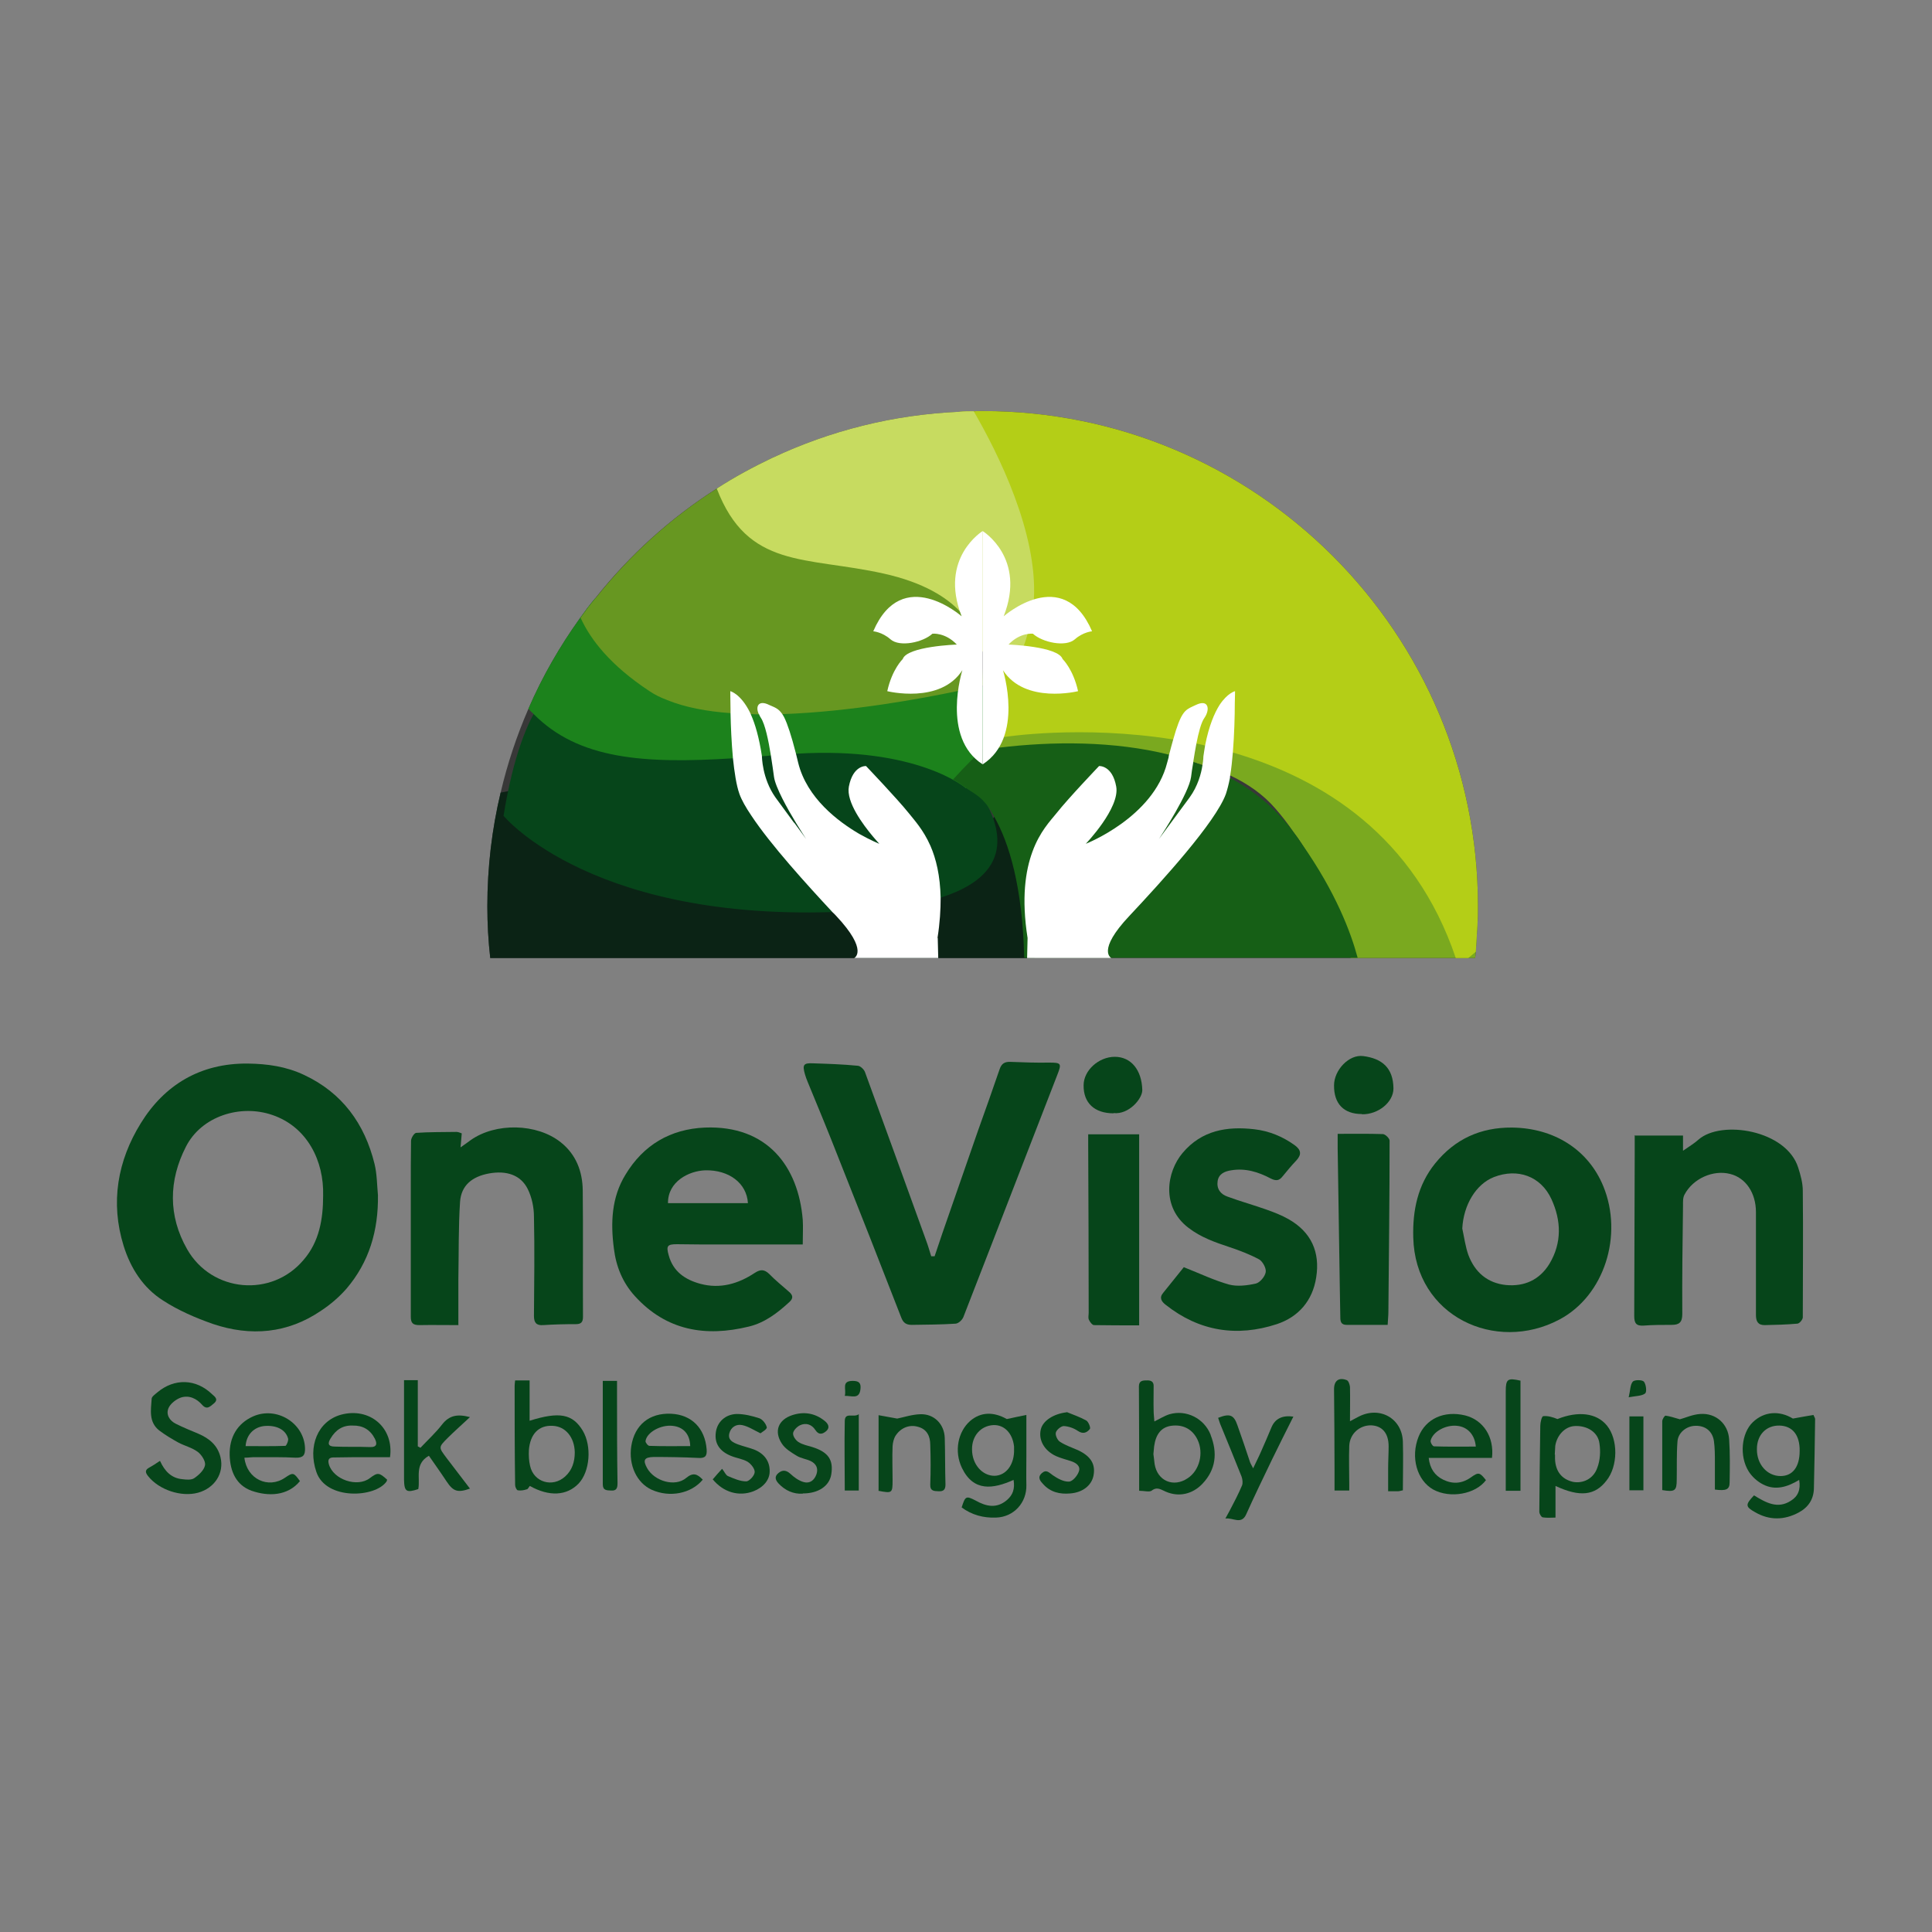
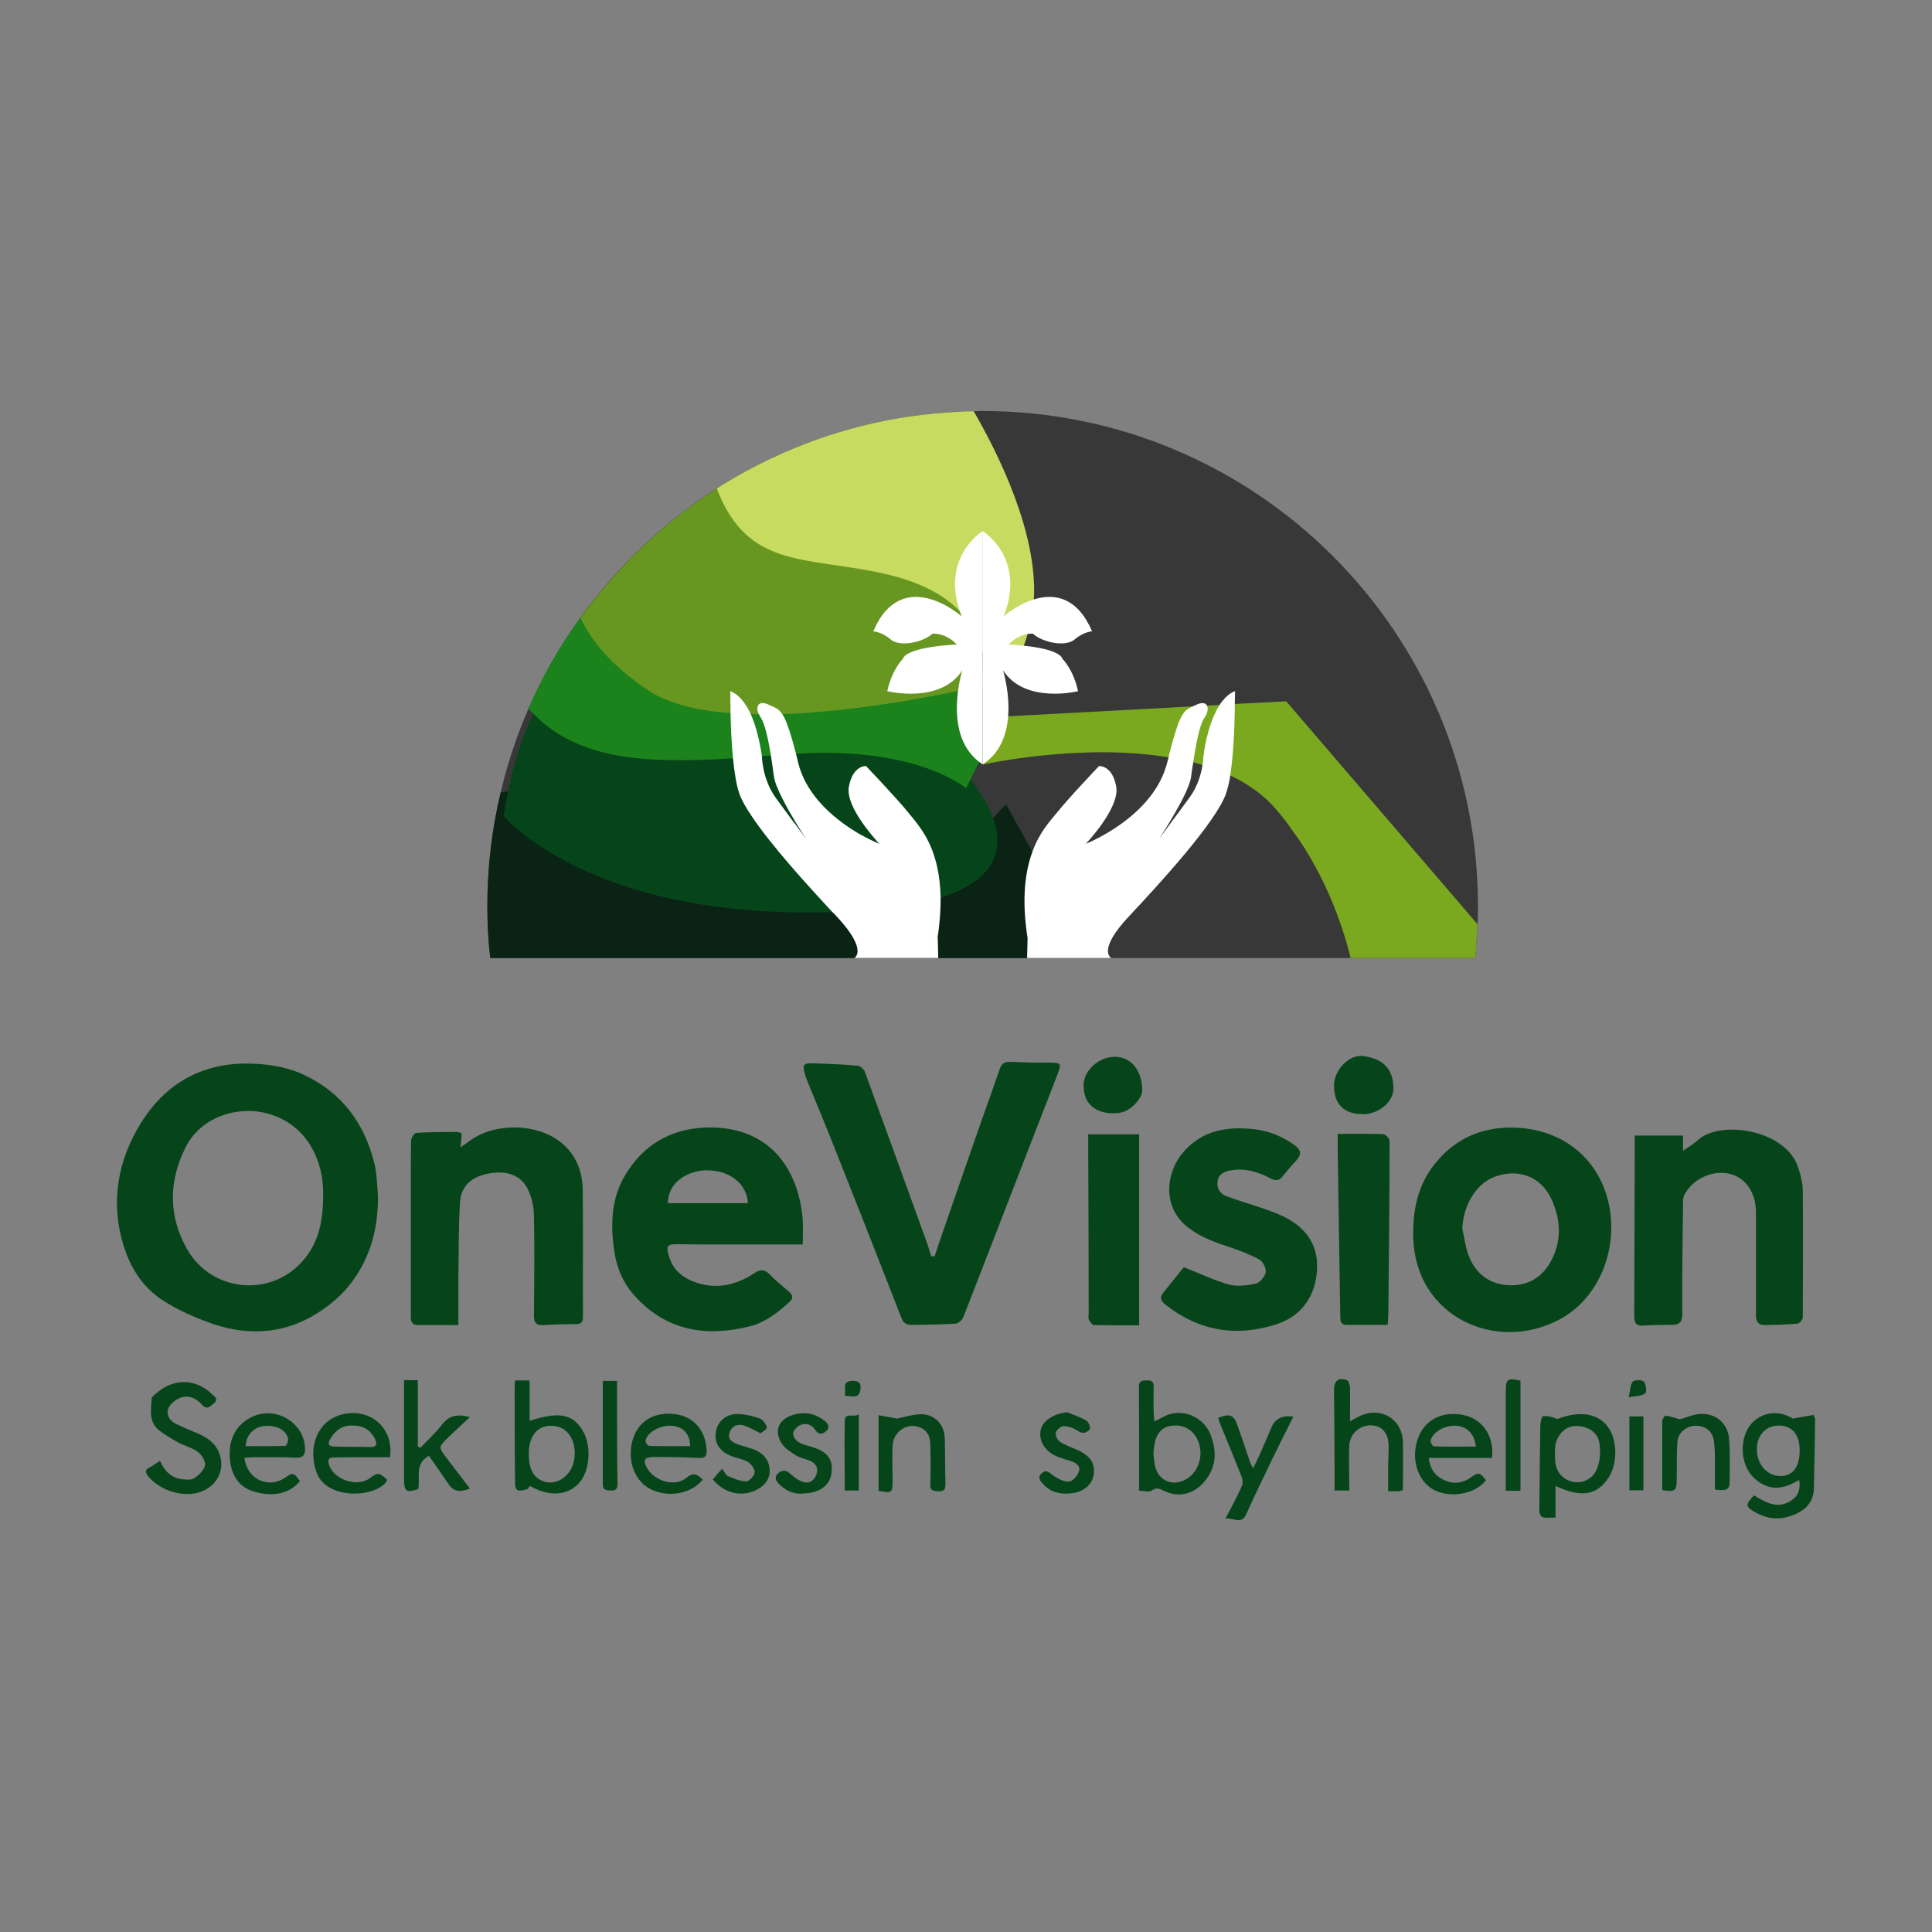
<svg xmlns="http://www.w3.org/2000/svg" id="a" data-name="Layer 1" viewBox="0 0 80 80">
  <rect x="0" y="0" width="80" height="80" fill="#808080" stroke="none" />
  <defs>
    <style>      .b {        fill: #fff;      }      .b, .c, .d, .e, .f, .g, .h, .i, .j, .k {        stroke-width: 0px;      }      .c {        fill: #c7db60;      }      .d {        fill: #1c821c;      }      .e {        fill: #06451a;      }      .f {        fill: #165f16;      }      .g {        fill: #679721;      }      .h {        fill: #0b2315;      }      .i {        fill: #7aa91f;      }      .j {        fill: #b4ce17;      }      .k {        fill: #383838;      }    </style>
  </defs>
  <g>
    <path class="e" d="m15.51,48.2c-.41-1.67-1.34-2.95-2.92-3.69-.74-.35-1.52-.46-2.33-.47-1.96-.02-3.45.88-4.43,2.47-.96,1.55-1.27,3.28-.71,5.08.29.93.81,1.74,1.63,2.26.63.41,1.35.72,2.06.97,1.57.53,3.1.4,4.49-.55.38-.25.74-.56,1.04-.9.95-1.11,1.33-2.42,1.31-3.88-.04-.43-.04-.88-.14-1.29Zm-2.94,3.97c-1.32,1.57-3.8,1.35-4.82-.44-.79-1.38-.77-2.85-.05-4.25.64-1.26,2.25-1.77,3.58-1.31,1.44.49,2.14,1.9,2.1,3.34,0,.97-.16,1.91-.81,2.66Z" />
    <path class="e" d="m38.7,52.02c.11-.32.21-.63.32-.95.49-1.42.99-2.84,1.48-4.26.3-.84.6-1.68.89-2.53.08-.24.21-.32.45-.31.53.02,1.07.04,1.6.03.5,0,.53.03.34.51-.53,1.37-1.06,2.73-1.59,4.1-.77,1.98-1.53,3.96-2.3,5.93-.05.12-.2.26-.32.27-.6.04-1.21.04-1.82.05-.23,0-.35-.09-.43-.3-.86-2.21-1.73-4.43-2.61-6.64-.41-1.05-.84-2.09-1.27-3.13-.04-.1-.08-.2-.11-.31-.11-.39-.06-.47.34-.45.62.02,1.23.04,1.84.1.11,0,.27.15.31.27.85,2.32,1.69,4.65,2.53,6.97.08.21.14.43.21.65.04,0,.08,0,.12,0Z" />
    <path class="e" d="m28.03,51.52c.31,0,.63.01.95.01h4.26c0-.41.02-.72,0-1.02-.18-2.2-1.46-3.92-4.05-3.82-1.43.06-2.55.72-3.29,1.95-.58.94-.62,2-.48,3.06.09.74.36,1.41.87,1.97,1.3,1.43,2.92,1.7,4.72,1.26.66-.16,1.18-.56,1.67-1.01.18-.16.16-.29-.02-.44-.27-.24-.56-.47-.81-.73-.21-.2-.37-.19-.6-.04-.68.45-1.43.67-2.25.45-.63-.17-1.13-.51-1.31-1.18-.11-.39-.06-.46.34-.46Zm1.18-3.06c.96-.02,1.71.52,1.76,1.36h-3.31c-.01-.89.86-1.34,1.55-1.36Z" />
    <path class="e" d="m66.39,49.12c-.62-1.51-2.03-2.41-3.78-2.43-1.3-.01-2.36.47-3.18,1.48-.73.9-.94,1.96-.91,3.07.08,3.27,3.41,4.8,6.05,3.4,1.87-.99,2.65-3.5,1.82-5.52Zm-2.23,3.21c-.41.67-1.04.95-1.8.88-.77-.08-1.29-.53-1.56-1.25-.12-.34-.17-.72-.25-1.09.05-.98.57-1.84,1.31-2.13.98-.38,1.94-.04,2.38.91.41.89.44,1.81-.08,2.68Z" />
    <path class="e" d="m18.99,54.87c-.58,0-1.1-.01-1.62,0-.27,0-.36-.08-.36-.35,0-1.76,0-3.52,0-5.28,0-.67,0-1.34.01-2,0-.12.13-.32.21-.33.56-.04,1.11-.03,1.67-.04.07,0,.14.03.22.06-.01.17-.03.32-.05.58.19-.13.31-.22.42-.3,1.03-.73,2.74-.7,3.73.09.63.5.9,1.2.91,1.99.02,1.75,0,3.5.01,5.24,0,.23-.09.3-.3.3-.45,0-.9.01-1.35.04-.28.02-.38-.1-.38-.38.01-1.37.03-2.74,0-4.11,0-.39-.09-.81-.26-1.15-.29-.58-.88-.77-1.6-.64-.71.13-1.15.5-1.2,1.17-.07,1.06-.05,2.13-.07,3.2,0,.61,0,1.21,0,1.92Z" />
    <path class="e" d="m67.67,47.02h2.02v.63c.26-.18.46-.3.64-.46.94-.83,3.64-.4,4.13,1.16.1.31.19.64.19.96.02,1.75,0,3.49,0,5.24,0,.09-.14.26-.23.26-.45.04-.9.05-1.35.06-.28,0-.36-.16-.36-.42,0-1.42,0-2.84,0-4.26,0-.79-.42-1.42-1.07-1.58-.7-.18-1.54.19-1.89.86-.07.13-.06.3-.06.46-.02,1.49-.04,2.99-.03,4.48,0,.35-.13.45-.44.45-.39,0-.78,0-1.16.03-.31.02-.39-.1-.39-.4.01-2.23.01-4.47.02-6.7,0-.23,0-.46,0-.75Z" />
    <path class="e" d="m49.04,52.48c.66.26,1.24.54,1.85.71.34.09.75.04,1.11-.04.17-.04.38-.29.41-.47.03-.16-.12-.44-.27-.53-.39-.21-.81-.37-1.23-.51-.6-.2-1.18-.4-1.7-.8-1.14-.87-.9-2.32-.24-3.1.79-.94,1.84-1.11,2.97-.98.61.07,1.17.3,1.67.66.26.19.3.38.07.63-.2.21-.39.44-.57.66-.14.18-.27.2-.49.09-.51-.27-1.05-.44-1.64-.34-.26.04-.51.14-.56.44-.05.33.12.55.41.65.54.2,1.09.35,1.62.54.31.11.62.23.9.39.94.53,1.32,1.36,1.15,2.42-.15.96-.73,1.63-1.63,1.93-1.65.54-3.21.3-4.6-.8-.17-.13-.28-.29-.11-.49.3-.38.61-.75.86-1.07Z" />
    <path class="e" d="m45.06,46.97h2.11v7.91c-.67,0-1.27,0-1.87-.01-.07,0-.17-.13-.21-.22-.04-.08-.01-.19-.01-.29,0-2.32-.01-4.64-.02-6.96,0-.13,0-.26,0-.43Z" />
    <path class="e" d="m55.39,46.95c.66,0,1.27-.01,1.87.01.1,0,.28.18.28.27,0,2.37-.03,4.73-.05,7.1,0,.15-.02.31-.03.53-.59,0-1.14,0-1.7,0-.23,0-.26-.14-.26-.31-.01-.38-.01-.75-.02-1.13-.03-1.95-.06-3.91-.09-5.86,0-.18,0-.36,0-.61Z" />
    <path class="e" d="m75.09,58.59c-.25.04-.51.09-.85.15-.56-.34-1.19-.3-1.66.15-.47.45-.57,1.4-.17,2.04.14.22.36.42.6.54.51.26,1.01.1,1.49-.19.07.4-.05.68-.34.86-.55.36-1.04.08-1.53-.22-.37.39-.36.47.05.7.59.34,1.2.33,1.8.01.39-.21.62-.54.63-1,.02-.95.04-1.91.05-2.87,0-.04-.03-.08-.07-.17Zm-1.36,2.53c-.56,0-.99-.49-.98-1.12,0-.58.38-.98.93-.97.54.01.85.39.84,1.05,0,.66-.29,1.04-.79,1.04Z" />
    <path class="e" d="m6.63,60.5c.19.42.47.71.92.75.16.02.37.04.49-.04.19-.13.41-.33.45-.54.03-.16-.14-.43-.3-.55-.24-.18-.55-.25-.81-.39-.27-.15-.54-.31-.79-.5-.44-.35-.34-.85-.31-1.31,0-.09.14-.18.23-.26.71-.6,1.61-.57,2.27.07.11.1.28.21.08.38-.15.12-.29.29-.49.06-.23-.26-.54-.41-.88-.3-.2.07-.43.25-.51.43-.12.27.04.53.31.66.3.15.62.28.93.41.44.19.79.47.91.97.16.66-.24,1.28-.93,1.47-.7.19-1.62-.12-2.07-.69-.11-.14-.14-.25.05-.35.13-.07.25-.15.43-.27Z" />
-     <path class="e" d="m41.69,58.76c-.55-.31-1.08-.3-1.52.08-.5.44-.67,1.25-.34,1.94.48,1,1.29.88,2.14.5.06.37-.03.62-.27.83-.43.37-.87.27-1.31.02-.39-.2-.42-.18-.57.29.42.31.9.44,1.42.42.74-.02,1.28-.62,1.26-1.35-.01-.4,0-.8,0-1.2v-1.7c-.28.06-.51.1-.81.17Zm.3,1.25c.02.62-.32,1.09-.81,1.1-.51,0-.93-.48-.93-1.09-.01-.56.36-.98.88-1.01.45-.02.8.33.86.89v.11Z" />
    <path class="e" d="m66.54,59.03c-.43-.53-1.2-.61-2.05-.27-.19-.08-.4-.14-.59-.12-.06.01-.12.26-.12.4-.02,1.18-.03,2.37-.04,3.56,0,.08.08.22.14.23.18.03.37.01.53.01v-1.31c1.01.47,1.63.4,2.11-.22.48-.6.49-1.7.02-2.28Zm-.4,1.75c-.16.46-.6.66-1.01.58-.46-.11-.72-.43-.74-.95v-.18h-.01c.01-.12.01-.24.02-.36.07-.45.41-.8.8-.82.5-.03.97.24,1.03.72.05.33.03.7-.09,1.01Z" />
    <path class="e" d="m24.13,59.24c-.42-.69-.96-.8-2.2-.41v-1.67h-.6c-.01.1-.02.16-.02.22,0,1.37,0,2.74.02,4.11,0,.08.06.21.11.22.12.02.25,0,.37-.04.05,0,.09-.1.13-.14.8.45,1.53.41,2.02-.1.47-.5.55-1.55.17-2.19Zm-.73,1.9c-.52.47-1.3.24-1.45-.44-.05-.21-.06-.43-.05-.65.05-.67.41-1.04.98-1.01.54.02.91.48.92,1.1,0,.39-.11.74-.4,1Z" />
    <path class="e" d="m50.13,59.41c-.27-.68-1.01-1.05-1.7-.85-.2.06-.39.18-.63.3-.01-.17-.03-.3-.03-.43-.01-.34,0-.68,0-1.02.01-.21-.12-.26-.3-.25-.17,0-.31.02-.31.25.01,1.42.01,2.84.01,4.32.21,0,.41.06.51,0,.24-.19.4-.04.6.04.54.23,1.1.1,1.51-.33.56-.59.63-1.28.34-2.02Zm-.95,1.8c-.59.4-1.26.11-1.37-.59-.02-.14-.03-.29-.05-.41.01-.12.02-.22.03-.32.07-.51.3-.79.7-.85.5-.07.89.14,1.1.58.26.55.08,1.27-.41,1.59Z" />
    <path class="e" d="m58.09,61.71c-.1.02-.15.04-.21.04-.12,0-.24,0-.4,0,0-.33,0-.64,0-.95,0-.3.02-.61.02-.91,0-.55-.27-.85-.72-.87-.48-.01-.89.35-.91.85-.02.52,0,1.04,0,1.57,0,.08,0,.17,0,.28h-.61c0-.3,0-.59,0-.88,0-1.11-.01-2.21-.02-3.32,0-.35.2-.5.53-.37.07.03.12.18.13.28.01.46,0,.91,0,1.42.13-.07.24-.13.36-.19.87-.45,1.8.07,1.83,1.04.02.66,0,1.33,0,2Z" />
    <path class="e" d="m13.84,60.35c.24,0,.49-.01.73-.01h1.58c.17-1.23-.85-2.08-2.03-1.76-.97.27-1.38,1.32-1.02,2.37.4,1.18,2.45,1.07,2.91.39.01-.02.01-.05.02-.07-.33-.3-.39-.31-.72-.06-.52.39-1.5.06-1.69-.57-.06-.2,0-.3.22-.29Zm-.15-.79c.21-.35.5-.55.92-.53.41-.01.72.17.91.54.1.2.1.36-.2.35-.48-.02-.97,0-1.45-.02-.29,0-.31-.13-.18-.34Z" />
    <path class="e" d="m60.9,61.18c-.37.26-.75.28-1.14.09-.35-.17-.55-.46-.6-.9h2.62c.1-.87-.36-1.57-1.11-1.76-.87-.21-1.63.13-1.93.88-.34.85-.07,1.81.61,2.19.7.38,1.75.19,2.18-.39-.26-.33-.31-.34-.63-.11Zm-.57-2.14c.43.04.74.36.78.86-.58,0-1.16.01-1.73-.01-.06,0-.16-.17-.14-.24.09-.37.63-.66,1.09-.61Z" />
    <path class="e" d="m16.73,57.15h.57v2.74l.11.06c.3-.32.63-.62.9-.97.29-.37.63-.44,1.15-.3-.34.32-.64.58-.93.87-.38.38-.37.38-.04.82.32.42.65.85.97,1.27-.51.18-.69.12-.97-.3-.23-.35-.48-.7-.73-1.06-.61.34-.35.92-.44,1.38-.49.16-.58.11-.59-.39,0-1.36,0-2.71,0-4.12Z" />
    <path class="e" d="m12.24,60.36c.32.01.4-.11.39-.4-.04-1.04-1.18-1.74-2.15-1.31-.65.29-.99.86-.97,1.61.02.67.27,1.24.91,1.47.69.24,1.49.22,2-.4-.26-.36-.28-.37-.62-.14-.69.47-1.58.06-1.68-.83.18,0,.33-.03.48-.02.55,0,1.1-.01,1.64.02Zm-1.31-1.31c.5-.05.9.14,1,.52.02.09-.07.29-.11.3-.55.02-1.1.01-1.65.01.03-.47.34-.78.76-.83Z" />
    <path class="e" d="m27.07,60.33c.62,0,1.24.01,1.85.04.3.02.36-.1.34-.36-.07-.87-.62-1.43-1.47-1.47-.9-.04-1.51.46-1.65,1.34-.12.79.23,1.53.85,1.81.74.33,1.63.16,2.11-.42-.23-.24-.4-.31-.69-.07-.45.38-1.3.14-1.61-.4-.19-.34-.13-.46.27-.47Zm.77-1.29c.45.04.73.34.74.84-.58,0-1.14.01-1.69-.01-.06,0-.17-.14-.16-.2.05-.36.63-.68,1.11-.63Z" />
    <path class="e" d="m56.39,46.13c-.75,0-1.16-.43-1.15-1.19,0-.63.62-1.29,1.21-1.21.77.1,1.24.48,1.25,1.34,0,.57-.63,1.08-1.3,1.07Z" />
    <path class="e" d="m53.56,58.65c-.31.62-.61,1.21-.89,1.79-.36.75-.73,1.51-1.07,2.27-.2.44-.55.12-.86.17.06-.11.12-.22.18-.33.18-.34.36-.69.51-1.04.04-.1.02-.26-.02-.37-.29-.73-.59-1.46-.89-2.19-.03-.08-.05-.16-.08-.24.48-.19.65-.13.8.31.18.5.35,1.01.52,1.52.02.06.06.12.13.26.13-.28.24-.49.33-.7.15-.33.29-.67.43-1q.23-.54.91-.44Z" />
    <path class="e" d="m46.11,46.1c-.79,0-1.25-.43-1.24-1.16,0-.62.63-1.18,1.29-1.18.67,0,1.12.54,1.14,1.38,0,.36-.56,1.02-1.19.95Z" />
    <path class="e" d="m36.38,61.72v-3.12c.27.05.49.09.77.14.26-.05.61-.17.96-.18.57-.02.99.41,1.01.98.02.64.01,1.29.03,1.93,0,.2-.07.29-.28.28-.19-.01-.36,0-.35-.28.02-.55.02-1.09,0-1.64,0-.35-.13-.65-.51-.75-.34-.1-.7.03-.92.36-.08.12-.12.29-.13.44-.02.47,0,.95,0,1.42,0,.53-.02.54-.59.43Z" />
    <path class="e" d="m68.83,61.7c0-.96,0-1.91,0-2.85,0-.08.1-.24.14-.23.17.02.34.08.59.15.2-.05.52-.2.84-.22.65-.05,1.16.41,1.2,1.05.04.59.03,1.19.02,1.78,0,.3-.14.36-.61.3,0-.37,0-.76,0-1.14,0-.29,0-.58-.04-.87-.06-.41-.36-.64-.76-.63-.37,0-.73.28-.75.66-.04.52-.02,1.04-.03,1.56,0,.47-.07.53-.61.44Z" />
    <path class="e" d="m29.52,61.25c.12-.14.24-.28.38-.43.1.12.15.26.24.3.24.1.5.22.76.22.12,0,.34-.23.35-.38.01-.14-.15-.34-.29-.43-.2-.12-.46-.15-.68-.24-.48-.19-.7-.52-.64-.97.05-.43.39-.76.87-.77.31,0,.64.08.94.18.13.05.27.23.3.37.02.08-.2.2-.26.25-.29-.14-.51-.29-.76-.34-.24-.05-.46.08-.53.34-.07.28.15.38.36.46.22.08.44.13.66.21.43.17.66.49.65.91,0,.35-.26.66-.67.82-.6.23-1.25.05-1.7-.51Z" />
    <path class="e" d="m33.23,61.85c-.36.02-.71-.12-.99-.42-.13-.14-.19-.29,0-.44.16-.13.31-.12.48.03.16.15.35.29.56.35.25.07.44-.07.53-.33.08-.25-.02-.43-.24-.54-.19-.09-.4-.11-.58-.22-.23-.14-.48-.29-.62-.51-.33-.51-.14-.98.43-1.17.48-.16.94-.09,1.34.23.14.11.25.27.07.43-.15.13-.31.17-.45-.05-.15-.23-.39-.31-.64-.19-.12.06-.27.21-.28.33-.01.12.11.29.22.36.17.11.38.15.58.21.66.21.88.53.78,1.14-.08.47-.53.78-1.17.78Z" />
    <path class="e" d="m44.17,58.47c.27.11.56.21.81.35.09.05.19.3.15.35-.12.15-.28.23-.5.08-.16-.11-.38-.19-.58-.2-.11,0-.3.15-.33.27-.03.11.07.32.17.38.23.15.5.24.75.35.53.25.73.58.64,1.05-.08.41-.45.7-.96.74-.43.04-.82-.05-1.12-.38-.12-.13-.26-.28-.06-.46.19-.17.3-.02.46.09.19.13.44.27.66.26.15,0,.35-.24.41-.41.09-.23-.11-.37-.33-.44-.21-.07-.42-.12-.62-.21-.49-.23-.73-.68-.62-1.11.09-.36.54-.64,1.07-.7Z" />
    <path class="e" d="m62.95,61.73h-.6c0-.28,0-.53,0-.78,0-1.11,0-2.23,0-3.34,0-.51.08-.56.61-.44v4.56Z" />
    <path class="e" d="m24.96,57.18h.59c0,.26,0,.5,0,.73,0,1.16,0,2.33.02,3.49,0,.19-.02.34-.27.32-.18-.01-.34,0-.34-.26,0-1.42,0-2.83,0-4.29Z" />
    <path class="e" d="m68.05,61.71h-.58v-3.06h.58v3.06Z" />
    <path class="e" d="m35.56,61.72h-.58c0-.97-.02-1.92,0-2.87,0-.4.36-.13.58-.29v3.17Z" />
    <path class="e" d="m67.44,57.86c.07-.29.06-.52.17-.65.07-.08.39-.08.46,0,.09.11.13.43.05.49-.14.11-.38.1-.69.16Z" />
    <path class="e" d="m34.98,57.8c.08-.27-.16-.62.33-.62.25,0,.35.08.32.34-.05.44-.36.27-.65.28Z" />
  </g>
  <path class="k" d="m61.2,37.53c0,.25,0,.49-.02.74l-.07,1.14h0c-.01.09-.01.18-.03.26H20.3c-.08-.7-.12-1.42-.12-2.14,0-1.62.19-3.2.55-4.71.28-1.2.67-2.36,1.15-3.47.58-1.34,1.3-2.59,2.14-3.76.2-.28.4-.55.63-.82h0c1.41-1.78,3.11-3.32,5.03-4.54.74-.48,1.52-.9,2.32-1.28,2.36-1.11,4.97-1.78,7.72-1.9.2-.02.4-.02.6-.02.12-.01.25-.01.37-.01,11.33,0,20.51,9.19,20.51,20.51Z" />
  <path class="h" d="m43.88,37.28l-1.05,2.39h-22.53c-.08-.7-.12-1.42-.12-2.14,0-1.62.19-3.2.55-4.71l.31-.06,1.93-.37,8.14,1.38,1.78.3h.01l.08.02,2.61.44.56.1,2.39.4,1.46.25s.64-.82,1.13-1.4c.01-.02.02-.03.04-.05.27-.32.49-.55.51-.5.02.07.55,1,1.07,1.94.56,1,1.13,2.01,1.13,2.01Z" />
  <path class="e" d="m23.22,28.34s-1.54.35-2.37,5.44c0,0,3.76,4.59,14.64,3.94s3.14-7.09,3.14-7.09l-15.42-2.3Z" />
  <path class="d" d="m41.27,29.69c.03.41-.07.85-.34,1.33-.04.07-.08.14-.13.21-.03.06-.07.11-.11.17-.04.05-.08.11-.13.16-.02.03-.04.07-.07.1l-.3.61-.12.23-.07.14s-1.99-1.74-7.03-1.43c-.15,0-.31.02-.47.03-.19.02-.38.03-.57.04-.12.02-.25.03-.37.03-.41.04-.82.07-1.21.09-3.68.23-6.39.05-8.25-1.83-.07-.06-.14-.14-.22-.22.58-1.34,1.3-2.59,2.14-3.76.2-.28.4-.55.63-.82h0c.26-.05.42-.07.42-.07,0,0,6.94.27,11.74,1.72h.01c.23.07.45.14.66.22.23.07.45.15.66.24.01-.01.01,0,.01,0,1.08.42,1.96.92,2.5,1.52.02.01.03.02.04.04.35.38.55.79.58,1.25Z" />
  <path class="i" d="m61.18,38.27l-.07,1.14h0c-.01.09-.01.18-.03.26h-5.15c-.34-1.35-.95-3.07-2.02-4.72-.11-.17-.23-.34-.36-.51-.22-.33-.47-.65-.74-.96-.51-.59-1.15-1.03-1.87-1.37-.36-.18-.75-.32-1.15-.43-.05-.02-.09-.04-.15-.05-.01,0-.03-.01-.04-.01-.06-.02-.12-.04-.19-.05-.33-.09-.67-.16-1.02-.21-3.64-.61-7.7.3-7.7.3l.11-.43.05-.2.34-1.34h.26s.3-.03.3-.03l7.64-.41.59-.03.52-.03.63-.04,2.13-.11,7.92,9.23Z" />
  <path class="g" d="m40.69,28.39s-.01,0-.04,0c-.12.03-.47.11-.98.22-1.51.32-4.46.86-7.26.96-.26.01-.53.01-.79.01h-.17c-.12,0-.23,0-.35-.01h0c-.29,0-.56-.02-.84-.04-.99-.07-1.89-.24-2.63-.54-.01,0-.01-.01-.02-.01h0c-.27-.1-.51-.22-.73-.37-1.6-1.06-2.42-2.11-2.84-3.03.2-.28.4-.55.63-.82h0c1.41-1.78,3.11-3.32,5.03-4.54.74-.48,1.52-.9,2.32-1.28l7.56,4.99.93.61.12,2.27.08,1.57Z" />
-   <path class="j" d="m61.2,37.53c0,.25,0,.49-.02.74l-.07,1.14h0s-.31.26-.31.26h-.52c-1.7-5.04-5.5-7.42-9.23-8.51-.38-.11-.77-.21-1.15-.29-.12-.03-.24-.06-.36-.08-.32-.07-.65-.12-.96-.17-3.82-.61-7.01-.1-7.01-.1h0s-.12-.84-.12-.84l-.28-2.06-.48-3.49-.26-1.93-.71-5.15c.2-.02.4-.02.6-.02.12-.01.25-.01.37-.01,11.33,0,20.51,9.19,20.51,20.51Z" />
  <path class="c" d="m42.81,24.82c-.02.32-.06.63-.13.93-.04.18-.09.35-.13.5-.05.18-.1.35-.16.49-.27.77-.57,1.03-.84,1.04h-.01c-.13,0-.26-.06-.37-.16-.19-.16-.36-.42-.48-.64-.03-.06-.06-.11-.08-.16-.08-.16-.12-.27-.12-.27,0,0-.09-.56-.72-1.22h-.01c-.54-.58-1.5-1.21-3.17-1.58-3.24-.72-5.63-.18-6.91-3.52.74-.48,1.52-.9,2.32-1.28,2.36-1.11,4.97-1.78,7.72-1.9.2-.02.4-.02.6-.02,1.02,1.76,2.65,5.04,2.49,7.79Z" />
-   <path class="f" d="m56.22,39.67c-.28-1.05-.9-2.71-2.31-4.72-.11-.17-.23-.34-.36-.51-.71-.95-1.6-1.68-2.62-2.23-.36-.2-.75-.37-1.14-.52l-.15-.06s-.03-.01-.04-.01c-.06-.03-.13-.05-.19-.07-.33-.12-.66-.21-1-.3-2.28-.57-4.82-.56-7.05-.29-.15.02-.29.04-.43.06-.03,0-.06,0-.08,0-.06.01-.11.01-.16.02-.02.01-.03.01-.05.01l-.3.31-.48.49-.4.43s.23.11.54.35c.25.18.63.34.94.81,0,.01,0,.02.02.03.07.11.14.22.21.35.61,1.08,1.17,2.88,1.24,5.84h13.81Z" />
  <path class="b" d="m38.83,38.84l.02.83h-3.48s.62-.29-.75-1.75c-.04-.05-.09-.09-.14-.14-1.07-1.15-2.57-2.8-3.37-4.01-.23-.34-.4-.64-.49-.89-.13-.36-.21-.91-.27-1.48-.06-.65-.09-1.33-.1-1.86v-.15c-.01-.46-.01-.77-.01-.77,0,0,.43.1.82.89.01.02.02.05.03.07h0c.18.4.34.95.46,1.73h0s0,.92.56,1.71l.77,1.05h.01l.49.67c-.05-.07-.21-.33-.41-.65-.37-.61-.86-1.49-.92-1.92-.03-.24-.08-.56-.13-.89-.1-.63-.24-1.29-.41-1.55-.03-.05-.06-.09-.07-.14t-.02-.02c-.15-.32-.01-.6.43-.38.25.11.39.15.55.39.03.04.05.09.08.14.13.27.28.71.48,1.49.03.11.06.24.09.37.36,1.47,1.66,2.44,2.53,2.95.48.27.83.41.83.41,0,0-.11-.12-.27-.31-.4-.48-1.11-1.42-.99-2.06.17-.89.71-.85.71-.85,0,0,1.28,1.34,1.77,1.95.22.28.6.68.9,1.36.23.53.4,1.22.42,2.15,0,.48-.03,1.03-.13,1.66Z" />
  <path class="b" d="m51.14,28.62s0,.2-.01.53c0,.49-.02,1.26-.08,2.01-.03.33-.06.66-.11.95-.01.04-.01.07-.01.1-.05.26-.11.49-.17.67-.43,1.17-2.62,3.58-3.99,5.04-1.38,1.46-.75,1.75-.75,1.75h-3.49l.02-.83c-.26-1.65-.09-2.78.2-3.57.3-.83.75-1.29,1-1.6.48-.61,1.76-1.95,1.76-1.95,0,0,.55-.04.71.85.16.89-1.26,2.37-1.26,2.37,0,0,2.8-1.09,3.37-3.36.02-.08.04-.15.06-.22,0-.04.01-.08.02-.11.06-.24.12-.45.17-.63.32-1.14.49-1.22.81-1.37.04-.02.08-.04.13-.06.25-.12.4-.09.46.03s.02.32-.11.51c-.13.18-.24.6-.33,1.06-.05.25-.09.51-.13.76v.02c-.04.22-.07.43-.09.6-.09.67-1.19,2.36-1.33,2.57l1.27-1.72c.34-.47.48-.99.53-1.33h0c.04-.23.04-.37.04-.37.02-.16.05-.31.07-.45.16-.82.39-1.35.6-1.68.33-.5.64-.57.64-.57Z" />
  <g>
    <path class="b" d="m40.69,21.99s-1.82,1.11-.87,3.53c0,0-2.46-2.17-3.66.62,0,0,.37.03.71.33.38.34,1.35.13,1.74-.23,0,0,.53-.06,1.01.45,0,0-2.06.07-2.24.6,0,0-.44.42-.64,1.33,0,0,2.2.55,3.11-.87,0,0-.89,2.79.84,3.9v-9.67Z" />
    <path class="b" d="m40.69,21.99s1.82,1.11.87,3.53c0,0,2.46-2.17,3.66.62,0,0-.37.03-.71.33-.38.34-1.35.13-1.74-.23,0,0-.53-.06-1.01.45,0,0,2.06.07,2.24.6,0,0,.44.42.64,1.33,0,0-2.2.55-3.11-.87,0,0,.89,2.79-.84,3.9v-9.67Z" />
  </g>
</svg>